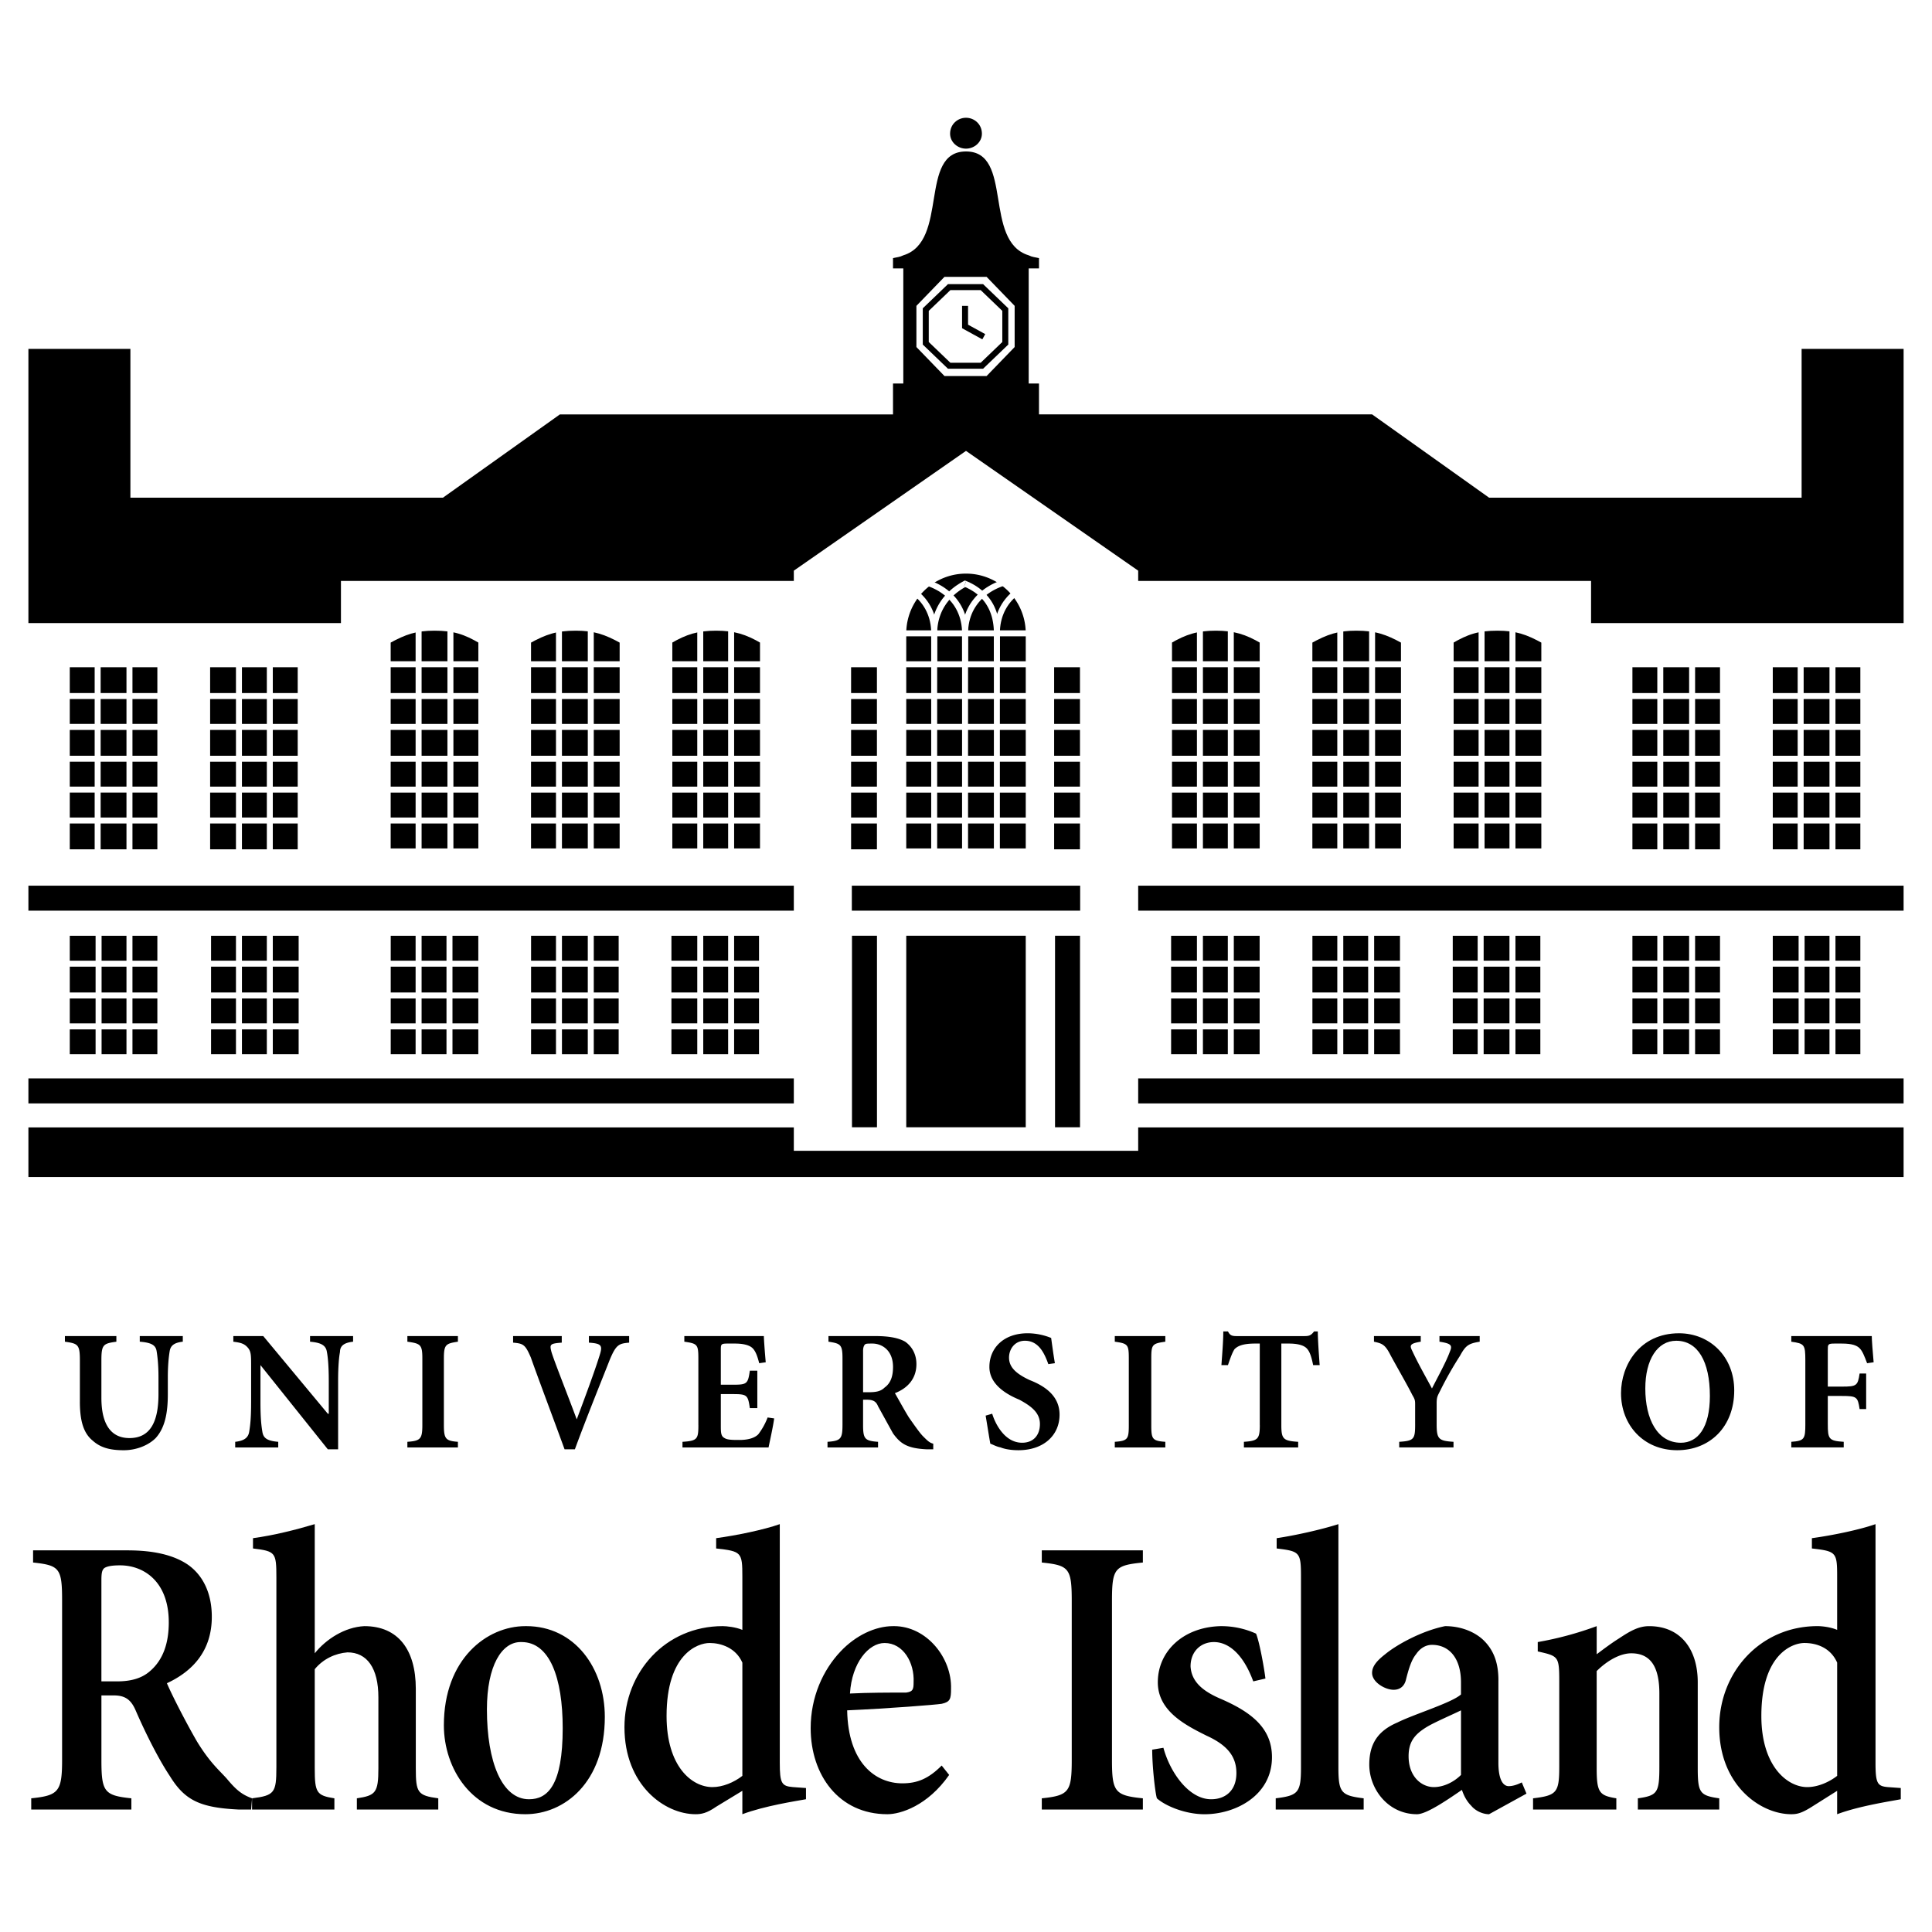
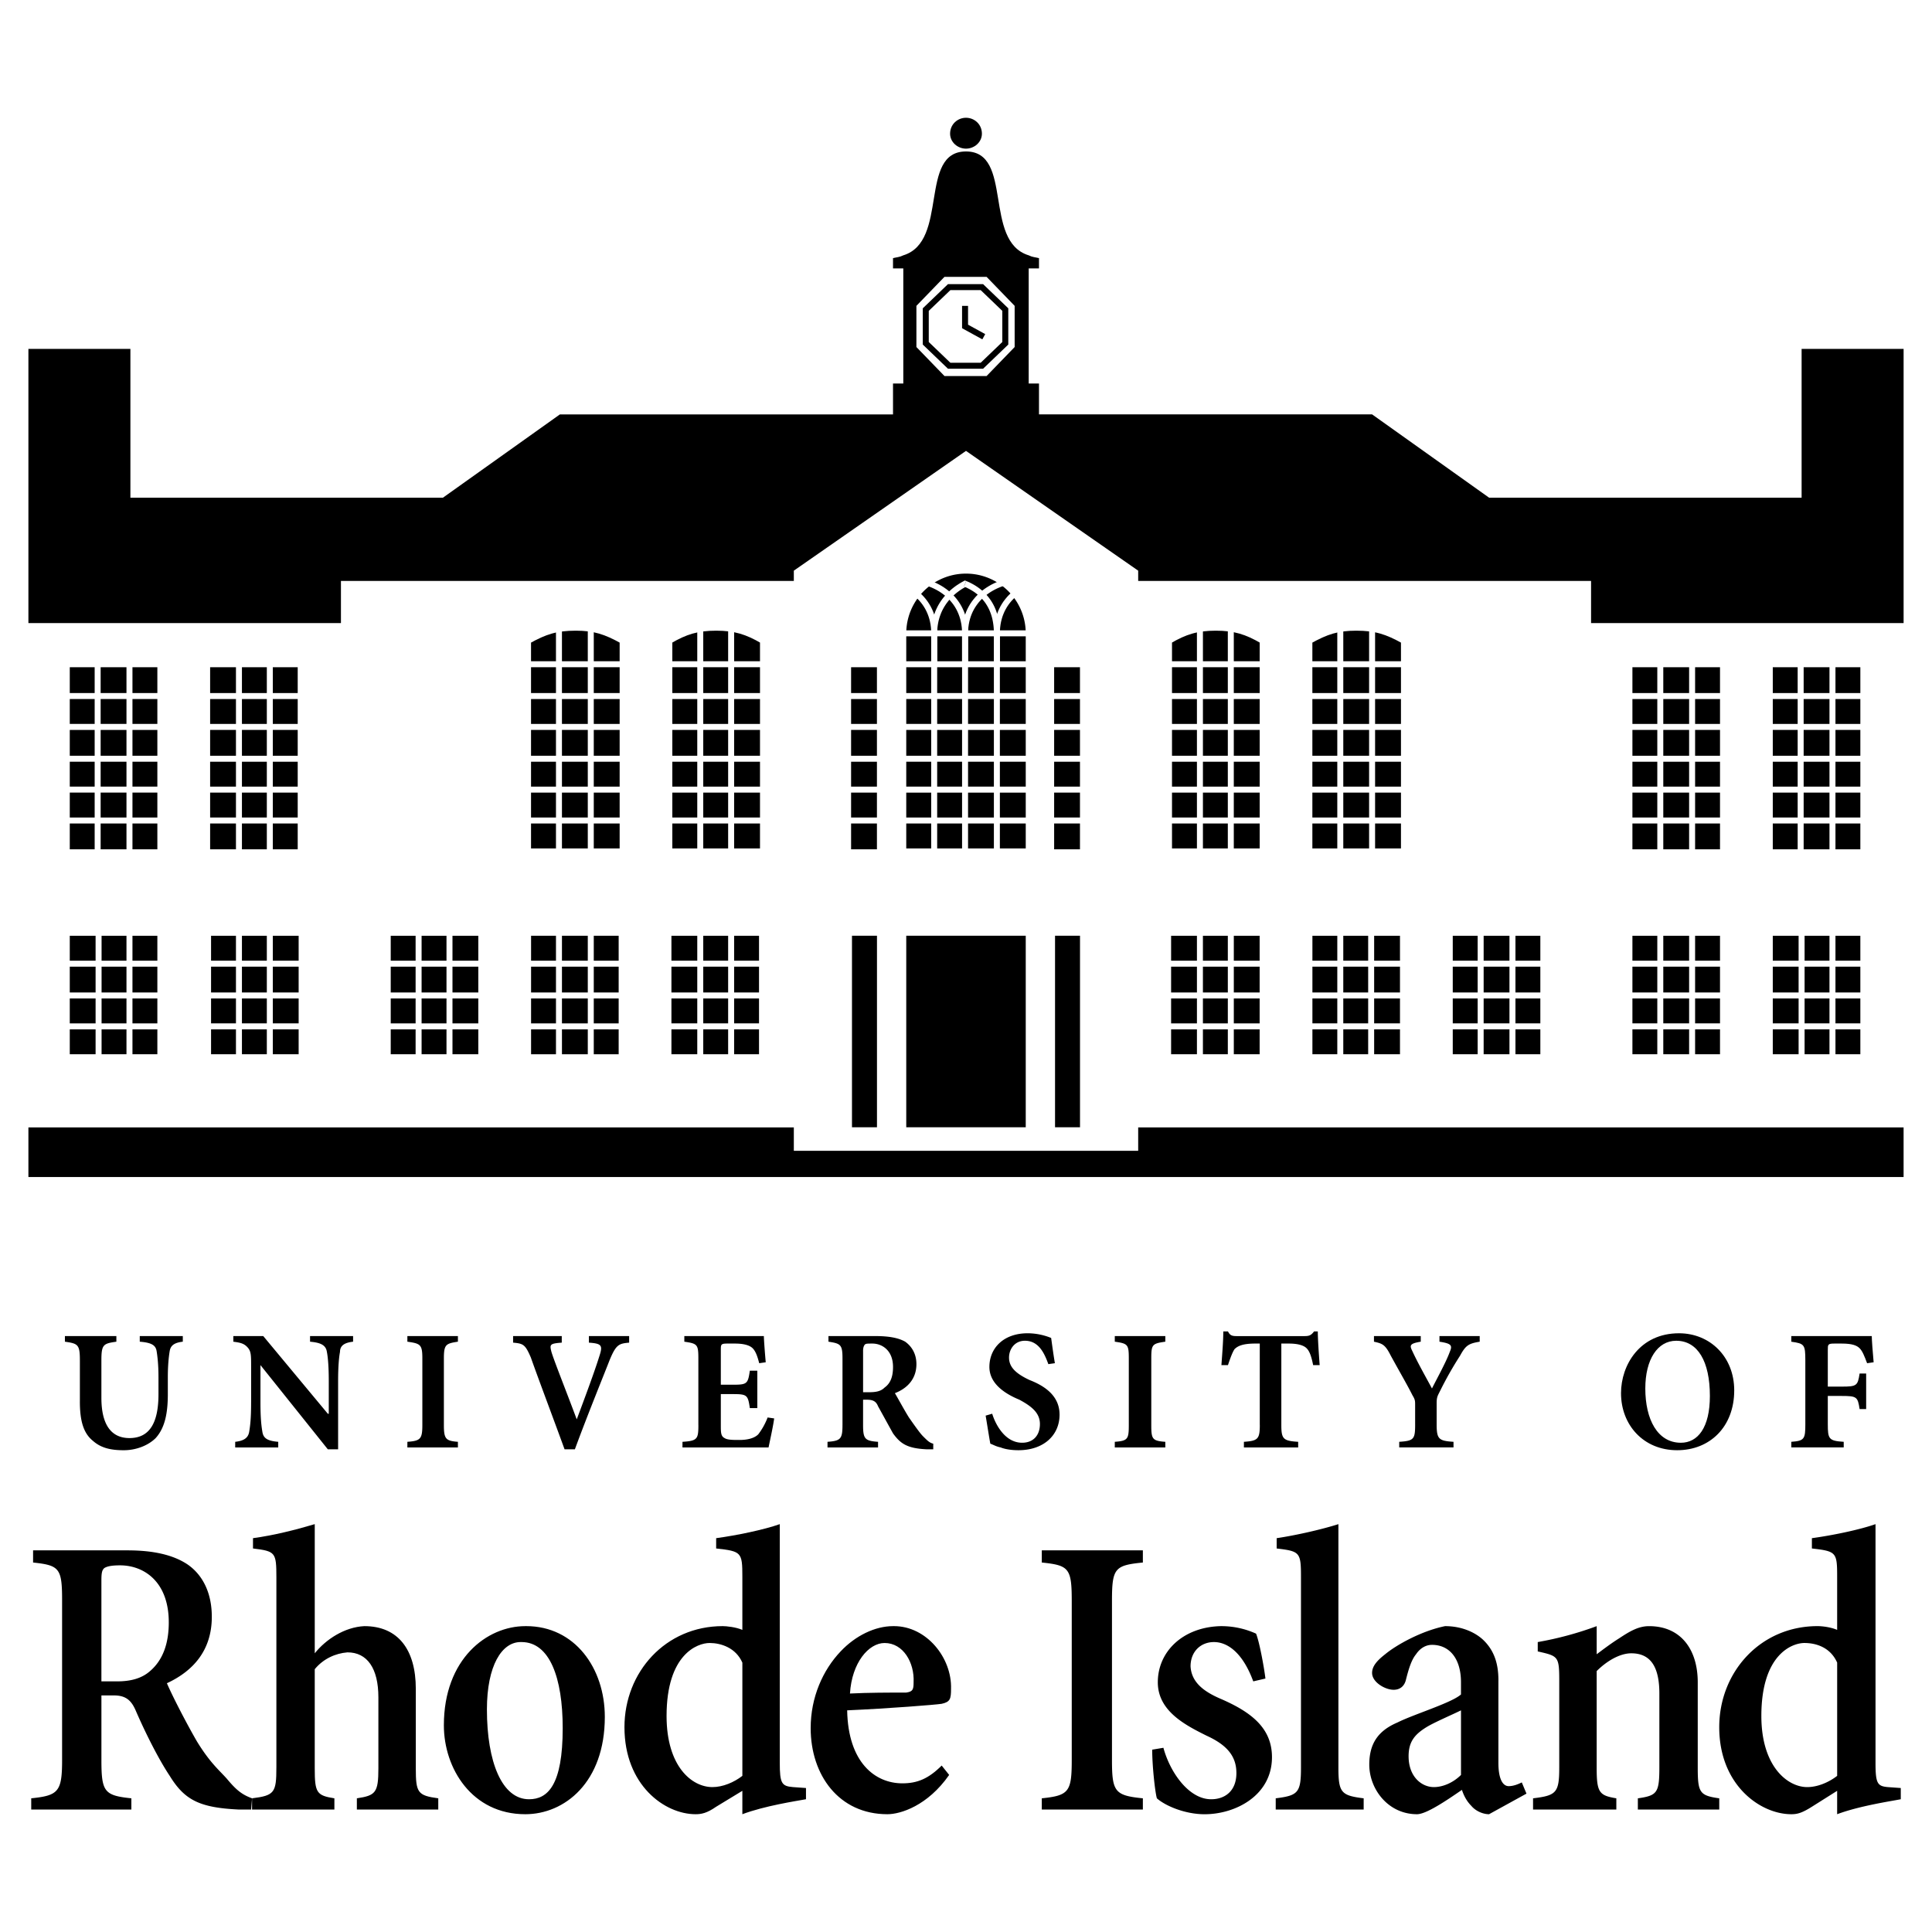
<svg xmlns="http://www.w3.org/2000/svg" width="2500" height="2500" viewBox="0 0 192.756 192.756">
-   <path fill-rule="evenodd" clip-rule="evenodd" fill="#fff" d="M0 0h192.756v192.756H0V0z" />
  <path d="M102.633 26.781h1.027v-1.027c-.373-.093-.654-.093-1.027-.28-4.574-1.4-1.494-10.363-6.255-10.363s-1.68 8.962-6.255 10.363c-.374.187-.653.187-1.027.28v1.027h1.027v11.483h-1.027v3.081H55.861l-11.669 8.309H13.01V34.809H2.834v27.354h31.182v-4.201H79.2v-1.027l17.178-11.95 17.179 11.95v1.027h45.184v4.201h31.182V34.809h-10.176v14.844h-31.182l-11.67-8.309H103.66v-3.081h-1.027V26.781z" fill-rule="evenodd" clip-rule="evenodd" />
  <path d="M90.123 63.19a6.255 6.255 0 0 1 12.51 0v21.752h-12.51V63.19z" fill-rule="evenodd" clip-rule="evenodd" />
  <path fill-rule="evenodd" clip-rule="evenodd" fill="#fff" d="M93.502 84.942V66.271h-.596v18.671h.596zM95.986 66.271v18.671h.597V66.271h-.597zM99.758 84.942V66.271h-.598v18.671h.598z" />
  <path fill-rule="evenodd" clip-rule="evenodd" fill="#fff" d="M90.123 82.16h12.416v-.597H90.123v.597zM102.539 78.482H90.123v.597h12.416v-.597zM90.123 75.998h12.416v-.597H90.123v.597zM102.539 72.227H90.123v.597h12.416v-.597zM102.539 69.146H90.123v.597h12.416v-.597zM102.539 65.972H90.123v.597h12.416v-.597z" />
  <path fill-rule="evenodd" clip-rule="evenodd" fill="#fff" d="M96.583 63.19h-.597v3.081h.597V63.19zM99.787 57.943l-.021.007-.279.109-.275.122-.266.132-.258.144-.25.154-.242.166-.23.178-.221.188-.211.199-.199.209-.188.221-.177.23-.163.241-.149.252-.137.262-.122.271-.106.282-.092.29-.076.3-.06.309-.043.318-.026.327-.009.334h.597l.007-.304.024-.294.039-.285.053-.276.068-.268.081-.258.095-.249.107-.239.121-.231.133-.222.145-.213.154-.205.168-.196.176-.186.188-.178.197-.167.209-.159.217-.149.225-.141.234-.13.242-.121.25-.109.256-.101.264-.091.141-.042a8.037 8.037 0 0 0-.591-.431zM99.758 63.19h-.598v3.081h.598V63.19zM101.035 59.015l-.15.13-.209.198-.197.21-.184.221-.174.23-.16.241-.146.252-.133.261-.119.272-.105.28-.088.29-.074.301-.059.309-.041.318-.025.326-.01.334h.598l.006-.304.023-.296.037-.285.053-.276.066-.267.078-.258.094-.25.104-.239.119-.231.129-.222.141-.213.152-.205.164-.195.174-.185.186-.177.129-.11a6.759 6.759 0 0 0-.379-.46z" />
  <path d="M96.583 63.19l-.01-.334-.025-.326-.042-.318-.057-.309-.075-.299-.088-.291-.104-.281-.119-.272-.131-.261-.146-.251-.159-.241-.17-.231-.184-.221-.196-.209-.206-.198-.217-.188-.227-.177-.237-.167-.245-.155-.254-.144-.262-.133-.271-.121-.227-.09a6.2 6.2 0 0 0-.576.43l.059.018.259.091.254.099.245.111.238.12.229.13.222.14.211.148.204.159.193.167.183.178.172.186.163.195.152.203.141.214.128.222.117.231.104.239.093.249.079.258.065.268.053.276.037.285.023.296.007.304h.597zM96.583 66.271V63.19h-.597v3.081h.597zM93.502 63.19l-.009-.334-.025-.326-.042-.318-.057-.309-.075-.301-.088-.29-.104-.28-.119-.272-.133-.261-.147-.252-.16-.241-.173-.23-.185-.221-.197-.21-.208-.198-.098-.084a6.387 6.387 0 0 0-.371.464l.07.06.185.177.174.185.164.195.152.205.141.213.13.222.117.231.105.239.093.25.08.258.065.267.053.276.037.285.023.296.007.304h.595z" fill-rule="evenodd" clip-rule="evenodd" fill="#fff" />
  <path fill-rule="evenodd" clip-rule="evenodd" fill="#fff" d="M93.502 66.271V63.19h-.596v3.081h.596z" />
  <path d="M102.539 62.891H90.13a5.938 5.938 0 0 0-.007.299v.298h12.416v-.597z" fill-rule="evenodd" clip-rule="evenodd" fill="#fff" />
  <path fill-rule="evenodd" clip-rule="evenodd" fill="#fff" d="M93.502 63.19h-.596v3.081h.596V63.19z" />
  <path fill-rule="evenodd" clip-rule="evenodd" fill="#fff" d="M96.397 57.967l-.251.011-.172.094-.169.098-.166.104-.164.107-.159.111-.156.118-.153.121-.148.126-.145.13-.14.135-.136.139-.131.144-.126.149-.123.154-.116.157-.111.161-.106.167-.101.171-.094.175-.088.18-.083.183-.076.188-.07.192-.063.196-.055.2-.051.204-.041.209-.034.213-.027.215-.02.22-.013.225-.003.226h.596l.004-.208.01-.201.018-.198.024-.195.032-.191.037-.187.043-.182.051-.18.057-.175.062-.171.067-.167.073-.164.079-.159.085-.157.089-.152.095-.148.099-.146.105-.14.108-.137.114-.133.118-.13.122-.125.126-.121.13-.118.135-.114.138-.11.143-.106.145-.102.147-.098.153-.094.154-.09.158-.086-.251.012.225-.55-.128-.052-.123.063.251-.011z" />
  <path fill-rule="evenodd" clip-rule="evenodd" fill="#fff" d="M99.758 63.19l-.004-.233-.012-.231-.015-.226-.024-.221-.031-.217-.037-.214-.045-.21-.051-.204-.057-.2-.064-.195-.07-.192-.078-.187-.084-.183-.092-.178-.098-.172-.103-.168-.112-.163-.117-.159-.123-.152-.129-.149-.135-.143-.142-.138-.149-.132-.154-.128-.16-.122-.164-.116-.172-.113-.176-.106-.182-.101-.188-.096-.194-.09-.199-.084-.225.55.181.078.175.083.17.086.163.09.16.096.153.098.146.105.143.108.135.113.131.117.123.12.119.127.113.129.109.134.102.138.096.144.091.147.086.152.08.156.075.16.068.165.064.171.057.175.053.178.045.184.039.188.033.194.029.198.022.203.015.207.008.212.004.217h.598zM99.758 66.271V63.19h-.598v3.081h.598z" />
  <path d="M90.123 63.19a6.255 6.255 0 0 1 12.51 0v21.752h-12.51V63.19z" fill="none" stroke="#fff" stroke-width=".588" stroke-miterlimit="2.613" />
  <path fill-rule="evenodd" clip-rule="evenodd" stroke="#fff" stroke-width=".597" stroke-miterlimit="2.613" d="M104.873 66.271h3.174v18.764h-3.174V66.271z" />
  <path d="M104.873 69.445h3.174m0 3.08h-3.174m3.174 3.175h-3.174m0 3.08h3.174m-3.174 3.081h3.174" fill="none" stroke="#fff" stroke-width=".597" stroke-miterlimit="2.613" />
  <path fill-rule="evenodd" clip-rule="evenodd" stroke="#fff" stroke-width=".597" stroke-miterlimit="2.613" d="M84.615 66.271h3.175v18.764h-3.175V66.271z" />
  <path d="M84.615 69.445h3.174m.001 3.08h-3.174M87.79 75.7h-3.174m-.001 3.08h3.174m-3.174 3.081h3.174" fill="none" stroke="#fff" stroke-width=".597" stroke-miterlimit="2.613" />
  <path fill-rule="evenodd" clip-rule="evenodd" stroke="#fff" stroke-width=".597" stroke-miterlimit="2.613" d="M162.568 85.035h9.336V66.271h-9.336v18.764z" />
  <path d="M162.568 81.861h9.336m-9.336-3.081h9.336m0-3.08h-9.336m0-3.175h9.336m0-3.08h-9.336m3.08-3.174v18.765m3.174-.001V66.271" fill="none" stroke="#fff" stroke-width=".597" stroke-miterlimit="2.613" />
  <path fill-rule="evenodd" clip-rule="evenodd" stroke="#fff" stroke-width=".597" stroke-miterlimit="2.613" d="M176.572 85.035h9.334V66.271h-9.334v18.764z" />
  <path d="M176.572 81.861h9.334m-9.334-3.081h9.334m0-3.08h-9.334m0-3.175h9.334m0-3.08h-9.334m3.08-3.174v18.765m3.174-.001V66.271" fill="none" stroke="#fff" stroke-width=".597" stroke-miterlimit="2.613" />
  <path fill-rule="evenodd" clip-rule="evenodd" stroke="#fff" stroke-width=".597" stroke-miterlimit="2.613" d="M6.663 85.035h9.335V66.271H6.663v18.764z" />
  <path d="M6.663 81.861h9.335M6.663 78.78h9.335m0-3.08H6.663m0-3.175h9.335m0-3.08H6.663m3.08-3.174v18.765m3.174-.001V66.271" fill="none" stroke="#fff" stroke-width=".597" stroke-miterlimit="2.613" />
  <path fill-rule="evenodd" clip-rule="evenodd" stroke="#fff" stroke-width=".597" stroke-miterlimit="2.613" d="M20.666 85.035h9.335V66.271h-9.335v18.764z" />
  <path d="M20.666 81.861h9.336m-9.336-3.081h9.336m-.001-3.08h-9.336m.001-3.175h9.336m-.001-3.08h-9.336m3.175-3.174v18.765m3.08-.001V66.271" fill="none" stroke="#fff" stroke-width=".597" stroke-miterlimit="2.613" />
  <path d="M66.784 63.937c1.587-.934 2.8-1.308 4.667-1.308s3.081.374 4.668 1.308v21.005h-9.335V63.937z" fill-rule="evenodd" clip-rule="evenodd" />
  <path fill-rule="evenodd" clip-rule="evenodd" fill="#fff" d="M70.163 84.942V62.91h-.597v22.032h.597zM72.647 62.91v22.032h.597V62.91h-.597z" />
  <path fill-rule="evenodd" clip-rule="evenodd" fill="#fff" d="M66.784 66.569h9.336v-.597h-9.336v.597zM66.784 69.743h9.336v-.597h-9.336v.597zM76.12 72.227h-9.336v.597h9.336v-.597zM66.784 75.998h9.336v-.597h-9.336v.597zM76.12 78.482h-9.336v.597h9.336v-.597zM66.784 82.16h9.336v-.597h-9.336v.597z" />
  <path d="M66.784 63.937c1.587-.934 2.8-1.308 4.667-1.308s3.081.374 4.668 1.308v21.005h-9.335V63.937z" fill="none" stroke="#fff" stroke-width=".588" stroke-miterlimit="2.613" />
  <path fill-rule="evenodd" clip-rule="evenodd" stroke="#fff" stroke-width=".597" stroke-miterlimit="2.613" d="M116.543 105.48h9.43V93.064h-9.43v12.416z" />
  <path d="M116.543 102.4h9.43m-9.43-3.082h9.43m-9.43-3.173h9.43m-6.256 9.335V93.064m3.082 0v12.417" fill="none" stroke="#fff" stroke-width=".597" stroke-miterlimit="2.613" />
  <path fill-rule="evenodd" clip-rule="evenodd" stroke="#fff" stroke-width=".597" stroke-miterlimit="2.613" d="M130.641 105.48h9.334V93.064h-9.334v12.416z" />
  <path d="M130.641 102.4h9.334m-9.334-3.082h9.334m-9.334-3.173h9.334m-6.254 9.335V93.064m3.08 0v12.417" fill="none" stroke="#fff" stroke-width=".597" stroke-miterlimit="2.613" />
  <path fill-rule="evenodd" clip-rule="evenodd" stroke="#fff" stroke-width=".597" stroke-miterlimit="2.613" d="M144.643 105.48h9.336V93.064h-9.336v12.416z" />
  <path d="M144.643 102.4h9.336m-9.336-3.082h9.336m-9.336-3.173h9.336m-6.254 9.335V93.064m3.173 0v12.417" fill="none" stroke="#fff" stroke-width=".597" stroke-miterlimit="2.613" />
  <path fill-rule="evenodd" clip-rule="evenodd" stroke="#fff" stroke-width=".597" stroke-miterlimit="2.613" d="M162.568 105.48h9.336V93.064h-9.336v12.416z" />
  <path d="M162.568 102.4h9.336m-9.336-3.082h9.336m-9.336-3.173h9.336m-6.256 9.335V93.064m3.174 0v12.417" fill="none" stroke="#fff" stroke-width=".597" stroke-miterlimit="2.613" />
  <path fill-rule="evenodd" clip-rule="evenodd" stroke="#fff" stroke-width=".597" stroke-miterlimit="2.613" d="M176.572 105.48h9.334V93.064h-9.334v12.416z" />
  <path d="M176.572 102.4h9.334m-9.334-3.082h9.334m-9.334-3.173h9.334m-6.16 9.335V93.064m3.08 0v12.417" fill="none" stroke="#fff" stroke-width=".597" stroke-miterlimit="2.613" />
  <path fill-rule="evenodd" clip-rule="evenodd" stroke="#fff" stroke-width=".597" stroke-miterlimit="2.613" d="M66.69 105.48h9.336V93.064H66.69v12.416z" />
  <path d="M66.69 102.4h9.336m-9.336-3.082h9.336m-9.336-3.173h9.336m-6.161 9.335V93.064m3.08 0v12.417" fill="none" stroke="#fff" stroke-width=".597" stroke-miterlimit="2.613" />
  <path fill-rule="evenodd" clip-rule="evenodd" stroke="#fff" stroke-width=".597" stroke-miterlimit="2.613" d="M52.687 105.48h9.336V93.064h-9.336v12.416z" />
  <path d="M52.687 102.4h9.336m-9.336-3.082h9.336m-9.336-3.173h9.336m-6.255 9.335V93.064m3.174 0v12.417" fill="none" stroke="#fff" stroke-width=".597" stroke-miterlimit="2.613" />
  <path fill-rule="evenodd" clip-rule="evenodd" stroke="#fff" stroke-width=".597" stroke-miterlimit="2.613" d="M38.684 105.48h9.335V93.064h-9.335v12.416z" />
  <path d="M38.684 102.4h9.335m-9.335-3.082h9.335m-9.335-3.173h9.335m-6.255 9.335V93.064m3.081 0v12.417" fill="none" stroke="#fff" stroke-width=".597" stroke-miterlimit="2.613" />
  <path fill-rule="evenodd" clip-rule="evenodd" stroke="#fff" stroke-width=".597" stroke-miterlimit="2.613" d="M20.759 105.48h9.336V93.064h-9.336v12.416z" />
  <path d="M20.759 102.4h9.336m-9.336-3.082h9.336m-9.336-3.173h9.336m-6.255 9.335V93.064m3.08 0v12.417" fill="none" stroke="#fff" stroke-width=".597" stroke-miterlimit="2.613" />
  <path fill-rule="evenodd" clip-rule="evenodd" stroke="#fff" stroke-width=".597" stroke-miterlimit="2.613" d="M6.663 105.48h9.335V93.064H6.663v12.416z" />
  <path d="M6.663 102.4h9.335m-9.335-3.082h9.335m-9.335-3.173h9.335m-6.162 9.335V93.064m3.081 0v12.417" fill="none" stroke="#fff" stroke-width=".597" stroke-miterlimit="2.613" />
  <path fill-rule="evenodd" clip-rule="evenodd" fill="#fff" d="M94.231 27.621h4.201l2.8 2.894v4.108l-2.8 2.894h-4.201l-2.801-2.894v-4.108l2.801-2.894z" />
  <path d="M94.698 28.648h3.267l2.334 2.24v3.361l-2.334 2.24h-3.267l-2.334-2.24v-3.361l2.334-2.24zm3.454 4.948l-1.868-1.027v-2.054" fill="none" stroke="#000" stroke-width=".597" stroke-miterlimit="2.613" />
  <path d="M94.791 13.337c0-.934.747-1.587 1.587-1.587.841 0 1.587.653 1.587 1.587 0 .84-.746 1.494-1.587 1.494-.84 0-1.587-.653-1.587-1.494z" fill-rule="evenodd" clip-rule="evenodd" />
-   <path d="M2.834 88.363H79.2v2.493H2.834v-2.493zM84.988 88.363h22.78v2.493h-22.78v-2.493zM113.557 88.363h76.365v2.493h-76.365v-2.493zM189.922 110.088h-76.365v-2.492h76.365v2.492zM79.2 110.088H2.834v-2.492H79.2v2.492z" />
  <path fill-rule="evenodd" clip-rule="evenodd" stroke="#fff" stroke-width=".588" stroke-miterlimit="2.613" d="M104.967 93.064h3.08v19.698h-3.08V93.064zM84.708 93.064h3.082v19.698h-3.082V93.064z" />
  <path d="M52.687 63.937c1.681-.934 2.801-1.308 4.762-1.308 1.867 0 2.987.374 4.667 1.308v21.005h-9.429V63.937z" fill-rule="evenodd" clip-rule="evenodd" />
  <path fill-rule="evenodd" clip-rule="evenodd" fill="#fff" d="M56.066 84.942V62.91h-.597v22.032h.597zM58.644 62.91v22.032h.597V62.91h-.597z" />
  <path fill-rule="evenodd" clip-rule="evenodd" fill="#fff" d="M52.687 66.569h9.336v-.597h-9.336v.597zM52.687 69.743h9.336v-.597h-9.336v.597zM62.023 72.227h-9.336v.597h9.336v-.597zM52.687 75.998h9.336v-.597h-9.336v.597zM62.023 78.482h-9.336v.597h9.336v-.597zM52.687 82.16h9.336v-.597h-9.336v.597z" />
  <path d="M52.687 63.937c1.681-.934 2.801-1.308 4.762-1.308 1.867 0 2.987.374 4.667 1.308v21.005h-9.429V63.937z" fill="none" stroke="#fff" stroke-width=".588" stroke-miterlimit="2.613" />
-   <path d="M38.684 63.937c1.68-.934 2.801-1.308 4.668-1.308 1.96 0 3.081.374 4.667 1.308v21.005h-9.335V63.937z" fill-rule="evenodd" clip-rule="evenodd" />
  <path fill-rule="evenodd" clip-rule="evenodd" fill="#fff" d="M42.063 84.942V62.91h-.597v22.032h.597zM44.64 62.91v22.032h.597V62.91h-.597z" />
  <path fill-rule="evenodd" clip-rule="evenodd" fill="#fff" d="M38.684 66.569h9.335v-.597h-9.335v.597zM38.684 69.743h9.335v-.597h-9.335v.597zM48.019 72.227h-9.335v.597h9.335v-.597zM38.684 75.998h9.335v-.597h-9.335v.597zM48.019 78.482h-9.335v.597h9.335v-.597zM38.684 82.16h9.335v-.597h-9.335v.597z" />
  <path d="M38.684 63.937c1.68-.934 2.801-1.308 4.668-1.308 1.96 0 3.081.374 4.667 1.308v21.005h-9.335V63.937z" fill="none" stroke="#fff" stroke-width=".588" stroke-miterlimit="2.613" />
  <path d="M116.637 63.937c1.586-.934 2.801-1.308 4.668-1.308s3.08.374 4.668 1.308v21.005h-9.336V63.937z" fill-rule="evenodd" clip-rule="evenodd" />
  <path fill-rule="evenodd" clip-rule="evenodd" fill="#fff" d="M120.016 84.942V62.91h-.598v22.032h.598zM122.5 62.91v22.032h.596V62.91h-.596z" />
  <path fill-rule="evenodd" clip-rule="evenodd" fill="#fff" d="M116.637 66.569h9.336v-.597h-9.336v.597zM116.637 69.743h9.336v-.597h-9.336v.597zM125.973 72.227h-9.336v.597h9.336v-.597zM116.637 75.998h9.336v-.597h-9.336v.597zM125.973 78.482h-9.336v.597h9.336v-.597zM116.637 82.16h9.336v-.597h-9.336v.597z" />
  <path d="M116.637 63.937c1.586-.934 2.801-1.308 4.668-1.308s3.08.374 4.668 1.308v21.005h-9.336V63.937z" fill="none" stroke="#fff" stroke-width=".588" stroke-miterlimit="2.613" />
  <path d="M130.641 63.937c1.68-.934 2.801-1.308 4.668-1.308 1.959 0 3.08.374 4.76 1.308v21.005h-9.428V63.937z" fill-rule="evenodd" clip-rule="evenodd" />
  <path fill-rule="evenodd" clip-rule="evenodd" fill="#fff" d="M134.02 84.942V62.91h-.598v22.032h.598zM136.596 62.91v22.032h.597V62.91h-.597z" />
  <path fill-rule="evenodd" clip-rule="evenodd" fill="#fff" d="M130.641 66.569h9.334v-.597h-9.334v.597zM130.641 69.743h9.334v-.597h-9.334v.597zM139.975 72.227h-9.334v.597h9.334v-.597zM130.641 75.998h9.334v-.597h-9.334v.597zM139.975 78.482h-9.334v.597h9.334v-.597zM130.641 82.16h9.334v-.597h-9.334v.597z" />
  <path d="M130.641 63.937c1.68-.934 2.801-1.308 4.668-1.308 1.959 0 3.08.374 4.76 1.308v21.005h-9.428V63.937z" fill="none" stroke="#fff" stroke-width=".588" stroke-miterlimit="2.613" />
-   <path d="M144.736 63.937c1.588-.934 2.707-1.308 4.668-1.308 1.867 0 2.988.374 4.668 1.308v21.005h-9.336V63.937z" fill-rule="evenodd" clip-rule="evenodd" />
  <path fill-rule="evenodd" clip-rule="evenodd" fill="#fff" d="M148.115 84.942V62.91h-.595v22.032h.595zM150.6 62.91v22.032h.597V62.91h-.597z" />
  <path fill-rule="evenodd" clip-rule="evenodd" fill="#fff" d="M144.736 66.569h9.243v-.597h-9.243v.597zM144.736 69.743h9.243v-.597h-9.243v.597zM153.979 72.227h-9.243v.597h9.243v-.597zM144.736 75.998h9.243v-.597h-9.243v.597zM153.979 78.482h-9.243v.597h9.243v-.597zM144.736 82.16h9.243v-.597h-9.243v.597z" />
  <path d="M144.736 63.937c1.588-.934 2.707-1.308 4.668-1.308 1.867 0 2.988.374 4.668 1.308v21.005h-9.336V63.937z" fill="none" stroke="#fff" stroke-width=".588" stroke-miterlimit="2.613" />
  <path fill-rule="evenodd" clip-rule="evenodd" stroke="#fff" stroke-width=".588" stroke-miterlimit="2.613" d="M90.123 93.064h12.51v19.698h-12.51V93.064z" />
  <path fill-rule="evenodd" clip-rule="evenodd" d="M79.2 112.482v2.334h34.357v-2.334h76.365v4.948H2.834v-4.948H79.2zM7.969 139.836c0 1.961.374 3.174 1.307 3.92.84.748 1.867.934 3.081.934s2.428-.467 3.174-1.213c.934-1.027 1.213-2.52 1.213-4.387v-1.682c0-1.213.094-2.053.187-2.613s.467-.84 1.307-.934v-.561h-4.294v.561c1.213.094 1.587.373 1.68.934s.187 1.4.187 2.613v1.682c0 2.799-.84 4.387-2.894 4.387-1.867 0-2.801-1.4-2.801-4.014v-3.734c0-1.588.187-1.682 1.494-1.867v-.561H6.476v.561c1.307.186 1.494.279 1.494 1.867v4.107h-.001zM25.053 139.93c0 1.586-.093 2.334-.187 2.893-.093.654-.56.934-1.4 1.027v.561h4.294v-.561c-1.12-.094-1.494-.373-1.587-1.027-.093-.559-.187-1.307-.187-2.893v-3.734l6.721 8.402h1.027v-6.816c0-1.494.093-2.426.187-2.893 0-.654.467-.934 1.307-1.027v-.561h-4.294v.561c1.12.094 1.587.373 1.681 1.027.093.467.187 1.398.187 2.893v3.268h-.094l-6.441-7.748H23.28v.561c.747.094 1.12.186 1.494.652.28.375.28.748.28 1.867v3.548h-.001zM42.138 142.17c0 1.4-.187 1.586-1.494 1.68v.561h5.042v-.561c-1.214-.094-1.4-.279-1.4-1.68v-6.629c0-1.4.187-1.494 1.4-1.68v-.561h-5.042v.561c1.307.186 1.494.279 1.494 1.68v6.629zM57.355 144.598c1.307-3.549 2.987-7.656 3.454-8.869.653-1.588.934-1.682 1.96-1.773v-.654h-4.014v.654c1.307.092 1.4.279 1.027 1.4-.466 1.492-1.4 4.014-2.241 6.254-.934-2.52-2.24-5.787-2.521-6.721-.187-.748-.187-.842 1.027-.934v-.654h-4.855v.654c1.027.092 1.213.186 1.774 1.492.653 1.867 2.24 6.068 3.361 9.15h1.028v.001zM69.678 142.17c0 1.4-.094 1.586-1.587 1.68v.561h8.588c.093-.467.467-2.146.56-2.895l-.653-.094a6.67 6.67 0 0 1-.934 1.682c-.373.373-1.027.561-1.867.561-.653 0-1.214 0-1.494-.188-.374-.188-.374-.561-.374-1.307v-3.08h1.214c1.4 0 1.493.092 1.68 1.398h.747v-3.734h-.747c-.187 1.309-.28 1.4-1.68 1.4h-1.214v-3.453c0-.561 0-.654.653-.654h.747c.934 0 1.494.188 1.774.467.28.281.467.748.654 1.494l.653-.094c-.094-1.025-.187-2.334-.187-2.613h-7.935v.561c1.307.186 1.4.279 1.4 1.68v6.628h.002zM86.109 134.795c0-.373.093-.561.187-.654s.28-.094.747-.094c.934 0 2.054.654 2.054 2.334 0 .842-.187 1.588-.84 2.055-.374.373-.84.467-1.587.467h-.56v-4.108h-.001zm-2.054 7.375c0 1.4-.187 1.586-1.494 1.68v.561h5.042v-.561c-1.307-.094-1.494-.279-1.494-1.68v-2.521h.373c.654 0 .934.188 1.121.654.467.84 1.027 1.867 1.494 2.707.747 1.027 1.4 1.494 3.361 1.588h.653v-.561c-.373-.094-.56-.281-1.027-.748-.28-.279-.747-.934-1.4-1.867-.467-.746-1.12-1.959-1.4-2.426 1.214-.467 2.147-1.4 2.147-2.895 0-1.027-.467-1.773-1.12-2.24-.654-.373-1.587-.561-2.987-.561h-4.668v.561c1.213.186 1.4.279 1.4 1.68v6.629h-.001zM98.338 141.236c.188 1.119.375 2.334.467 2.801.281.094.561.279 1.027.373.467.188 1.121.279 1.773.279 2.521 0 4.107-1.492 4.107-3.547 0-1.773-1.307-2.801-2.986-3.453-1.4-.654-2.055-1.309-2.055-2.242 0-.84.561-1.68 1.588-1.68 1.4 0 1.961 1.307 2.334 2.334l.652-.094c-.186-1.119-.279-1.867-.373-2.52a6.31 6.31 0 0 0-2.334-.467c-2.426 0-3.826 1.492-3.826 3.359 0 1.588 1.4 2.615 2.986 3.268 1.215.654 2.055 1.309 2.055 2.428 0 1.121-.654 1.867-1.775 1.867-1.773 0-2.707-1.961-2.986-2.895l-.654.189zM112.621 142.17c0 1.4-.092 1.586-1.398 1.68v.561h5.041v-.561c-1.307-.094-1.4-.279-1.4-1.68v-6.629c0-1.4.094-1.494 1.4-1.68v-.561h-5.041v.561c1.307.186 1.398.279 1.398 1.68v6.629zM125.691 142.17c0 1.4-.186 1.586-1.586 1.68v.561h5.414v-.561c-1.494-.094-1.68-.279-1.68-1.68v-8.123h.746c.934 0 1.494.188 1.773.467.281.281.467.748.654 1.682h.652c-.092-1.215-.186-2.615-.186-3.361h-.373c-.281.373-.467.467-.934.467h-6.816c-.467 0-.652-.094-.84-.467h-.467c0 .934-.094 2.055-.186 3.361h.652c.281-.84.467-1.307.654-1.588.279-.279.746-.561 2.053-.561h.467v8.123h.003zM141.189 142.076c0 1.494-.094 1.68-1.588 1.773v.561h5.416v-.561c-1.494-.094-1.682-.279-1.682-1.773v-2.055c0-.652.094-.746.373-1.307a35.488 35.488 0 0 1 1.961-3.453c.561-1.027.84-1.215 1.961-1.4v-.561h-4.014v.561c1.213.186 1.307.373 1.025 1.027-.373 1.025-1.307 2.707-1.773 3.641-.652-1.215-1.4-2.521-1.959-3.734-.281-.561-.281-.748.84-.934v-.561h-4.668v.561c.84.186 1.119.279 1.68 1.4 1.027 1.867 1.682 2.986 2.148 3.92.279.467.279.561.279 1.027v1.868h.001zM106.928 175.592c0 3.174-.281 3.547-2.988 3.826v1.121h10.084v-1.121c-2.801-.279-3.082-.652-3.082-3.826v-15.871c0-3.268.281-3.547 3.082-3.828v-1.213H103.94v1.213c2.707.281 2.988.561 2.988 3.828v15.871zM126.252 167.469c-.094-.84-.561-3.547-.934-4.48a8.388 8.388 0 0 0-3.547-.748c-3.734.094-6.256 2.521-6.256 5.602 0 2.895 2.801 4.295 4.855 5.322 2.053.934 2.986 2.055 2.986 3.734 0 1.773-1.119 2.613-2.52 2.613-2.24 0-4.107-2.707-4.762-5.135l-1.119.188c0 1.586.279 4.201.467 4.854.84.748 2.799 1.588 4.76 1.588 3.082 0 6.723-1.867 6.723-5.695 0-2.893-2.055-4.48-5.041-5.787-1.775-.748-2.988-1.682-3.082-3.268 0-1.494 1.027-2.428 2.334-2.428 1.4 0 2.895 1.121 3.922 3.922l1.214-.282zM129.799 176.338c0 2.521-.279 2.801-2.52 3.08v1.121h8.775v-1.121c-2.24-.279-2.521-.559-2.521-3.08v-24.273c-1.773.561-4.293 1.121-6.16 1.4v1.027c2.334.281 2.426.373 2.426 2.895v18.951zM149.498 167.656c0-1.588-.373-2.988-1.588-4.107-.84-.748-2.146-1.309-3.734-1.309-2.334.469-4.854 1.867-5.975 2.803-.84.652-1.307 1.213-1.307 1.865 0 .934 1.307 1.682 2.148 1.682.559 0 1.025-.279 1.213-.934.279-1.121.561-2.055 1.027-2.613.373-.561.934-.936 1.586-.936 1.773 0 2.895 1.4 2.895 3.734v1.215c-.934.84-4.668 1.961-6.348 2.801-1.961.84-2.801 2.146-2.801 4.201 0 2.428 1.867 4.947 4.762 4.947.934 0 2.986-1.4 4.48-2.428.186.561.467 1.121.934 1.588.467.561 1.213.84 1.773.84l3.734-2.055-.467-1.119c-.373.186-.84.373-1.307.373-.561 0-1.027-.654-1.027-2.334v-8.214h.002zm-3.734 9.43c-.746.746-1.773 1.213-2.707 1.213-1.215 0-2.521-1.027-2.521-3.08 0-1.4.561-2.148 1.775-2.895.746-.467 2.707-1.307 3.453-1.682v6.444zM155.566 176.338c0 2.521-.281 2.801-2.613 3.08v1.121h8.309v-1.121c-1.682-.279-1.961-.559-1.961-2.986v-9.709c1.027-1.027 2.334-1.773 3.453-1.773 1.961 0 2.801 1.4 2.801 4.014v7.281c0 2.615-.186 2.895-2.146 3.174v1.121h8.121v-1.121c-1.959-.279-2.146-.559-2.146-3.08v-8.496c0-3.266-1.68-5.602-4.854-5.602-1.027 0-1.867.469-2.988 1.215-.746.467-1.494 1.027-2.24 1.588v-2.803a33.568 33.568 0 0 1-5.881 1.588v.934c2.053.467 2.146.467 2.146 2.988v8.587h-.001zM183.293 177.178c-.84.654-1.961 1.121-2.986 1.121-1.961 0-4.576-2.055-4.576-7.096 0-6.16 3.082-7.281 4.295-7.281s2.613.467 3.268 1.961v11.295h-.001zm3.828-25.114c-1.588.561-4.295 1.121-6.348 1.4v1.027c2.426.281 2.52.373 2.52 2.801v5.322c-.654-.281-1.494-.375-1.961-.375-5.693 0-9.803 4.576-9.803 10.084 0 5.787 4.109 8.682 7.189 8.682.561 0 1.027-.094 2.055-.746l2.52-1.588v2.334c2.24-.84 5.414-1.307 6.348-1.494v-1.119l-1.307-.094c-1.027-.094-1.213-.373-1.213-2.428v-23.806zM10.117 157.666v10.084h1.587c1.307 0 2.427-.281 3.268-1.027 1.307-1.121 1.867-2.801 1.867-4.855 0-4.107-2.521-5.693-4.855-5.693-.84 0-1.307.094-1.586.279-.188.187-.281.372-.281 1.212zm-3.922 17.926v-15.965c0-3.174-.28-3.453-2.894-3.734v-1.213h9.429c2.614 0 4.575.467 5.975 1.4 1.493 1.027 2.427 2.801 2.427 5.229 0 3.359-1.867 5.414-4.48 6.627.56 1.307 1.96 4.016 2.987 5.789 1.307 2.146 2.241 2.895 2.988 3.734.934 1.119 1.494 1.586 2.521 1.959l-.094 1.121h-1.213c-3.921-.186-5.415-.934-6.908-3.361-1.121-1.68-2.427-4.293-3.361-6.441-.467-1.119-1.027-1.586-2.241-1.586h-1.213v6.441c0 3.174.28 3.547 2.987 3.826v1.121h-9.99v-1.121c2.707-.279 3.08-.652 3.08-3.826z" />
  <path d="M27.574 176.338c0 2.521-.187 2.801-2.427 3.08v1.121h8.215v-1.121c-1.774-.279-1.96-.559-1.96-2.986v-9.896c.84-1.027 2.054-1.586 3.268-1.68 1.96 0 3.081 1.588 3.081 4.48v7.096c0 2.428-.28 2.707-2.147 2.986v1.121h8.122v-1.121c-2.054-.279-2.241-.559-2.241-2.986v-7.936c0-3.92-1.774-6.256-5.134-6.256-1.961.094-3.828 1.309-4.948 2.709v-12.885c-1.867.561-4.108 1.121-6.162 1.4v1.027c2.241.281 2.334.373 2.334 2.895v18.952h-.001zM52.034 163.828c2.801 0 4.107 3.547 4.107 8.59 0 5.693-1.494 7.094-3.36 7.094-2.708 0-4.201-3.734-4.201-8.961 0-4.389 1.494-6.723 3.361-6.723h.093zm.373-1.588c-3.827 0-8.122 3.268-8.122 9.896 0 4.295 2.801 8.869 8.122 8.869 3.921 0 7.936-3.174 7.936-9.709 0-4.854-2.987-9.057-7.842-9.057h-.094v.001zM74.066 177.178c-.84.654-1.961 1.121-2.987 1.121-2.054 0-4.575-2.055-4.575-7.096 0-6.16 3.081-7.281 4.294-7.281 1.12 0 2.614.467 3.268 1.961v11.295zm3.734-25.114c-1.587.561-4.295 1.121-6.349 1.4v1.027c2.521.281 2.614.373 2.614 2.801v5.322c-.653-.281-1.587-.375-1.961-.375-5.694 0-9.802 4.576-9.802 10.084 0 5.787 4.014 8.682 7.095 8.682.56 0 1.12-.094 2.054-.746l2.614-1.588v2.334c2.24-.84 5.321-1.307 6.348-1.494v-1.119l-1.307-.094c-1.12-.094-1.307-.373-1.307-2.428v-23.806h.001zM89.096 162.24c-1.773 0-3.734.936-5.228 2.521-1.774 1.867-2.987 4.574-2.987 7.656 0 4.668 2.801 8.588 7.655 8.588 1.308 0 4.015-.84 6.162-3.92l-.747-.936c-1.307 1.309-2.427 1.775-3.921 1.775-2.707 0-5.415-2.055-5.508-7.283 4.201-.186 8.869-.559 9.429-.652.84-.188.934-.467.934-1.494.094-3.08-2.427-6.256-5.694-6.256h-.095v.001zm-.84 1.682c1.867 0 2.988 1.961 2.894 3.92 0 .748-.093.934-.747 1.027-1.774 0-3.734 0-5.602.094.187-3.08 1.868-5.041 3.455-5.041zM167.516 133.021c-3.92 0-5.787 3.174-5.787 5.975 0 3.174 2.24 5.693 5.6 5.693 3.268 0 5.695-2.334 5.695-5.975-.001-3.359-2.428-5.693-5.508-5.693zm-.28.747c2.146 0 3.359 2.055 3.359 5.508 0 3.174-1.213 4.668-2.893 4.668-2.334 0-3.549-2.334-3.549-5.414.001-2.895 1.216-4.762 3.083-4.762zM180.119 142.076c0 1.494-.094 1.68-1.4 1.773v.561h5.229v-.561c-1.494-.094-1.588-.279-1.588-1.773v-2.801h1.4c1.494 0 1.588.094 1.773 1.307h.654v-3.547h-.654c-.186 1.213-.279 1.307-1.773 1.307h-1.4v-3.641c0-.561 0-.654.654-.654h.746c1.027 0 1.494.188 1.773.467.281.281.467.748.748 1.494l.652-.094c-.094-1.025-.186-2.24-.186-2.613h-8.029v.561c1.307.186 1.4.279 1.4 1.867v6.347h.001z" fill-rule="evenodd" clip-rule="evenodd" />
</svg>